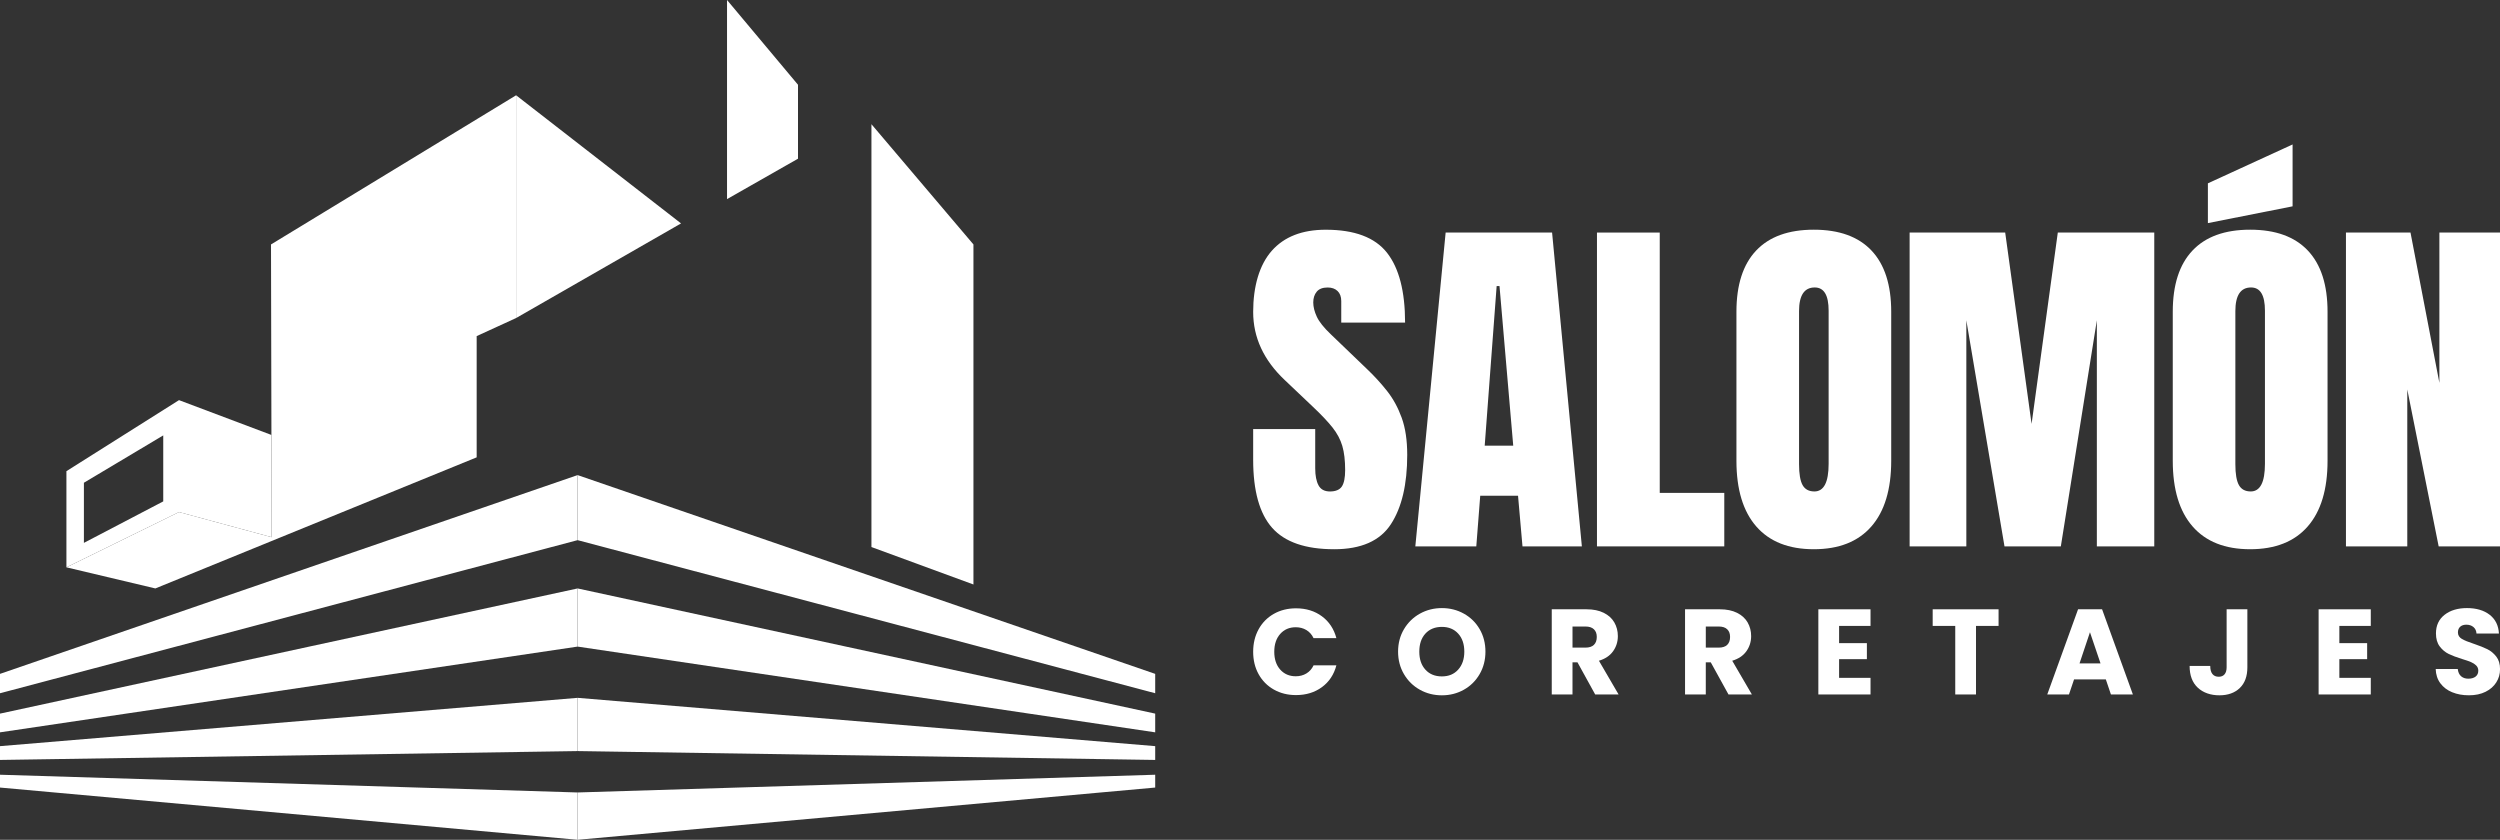
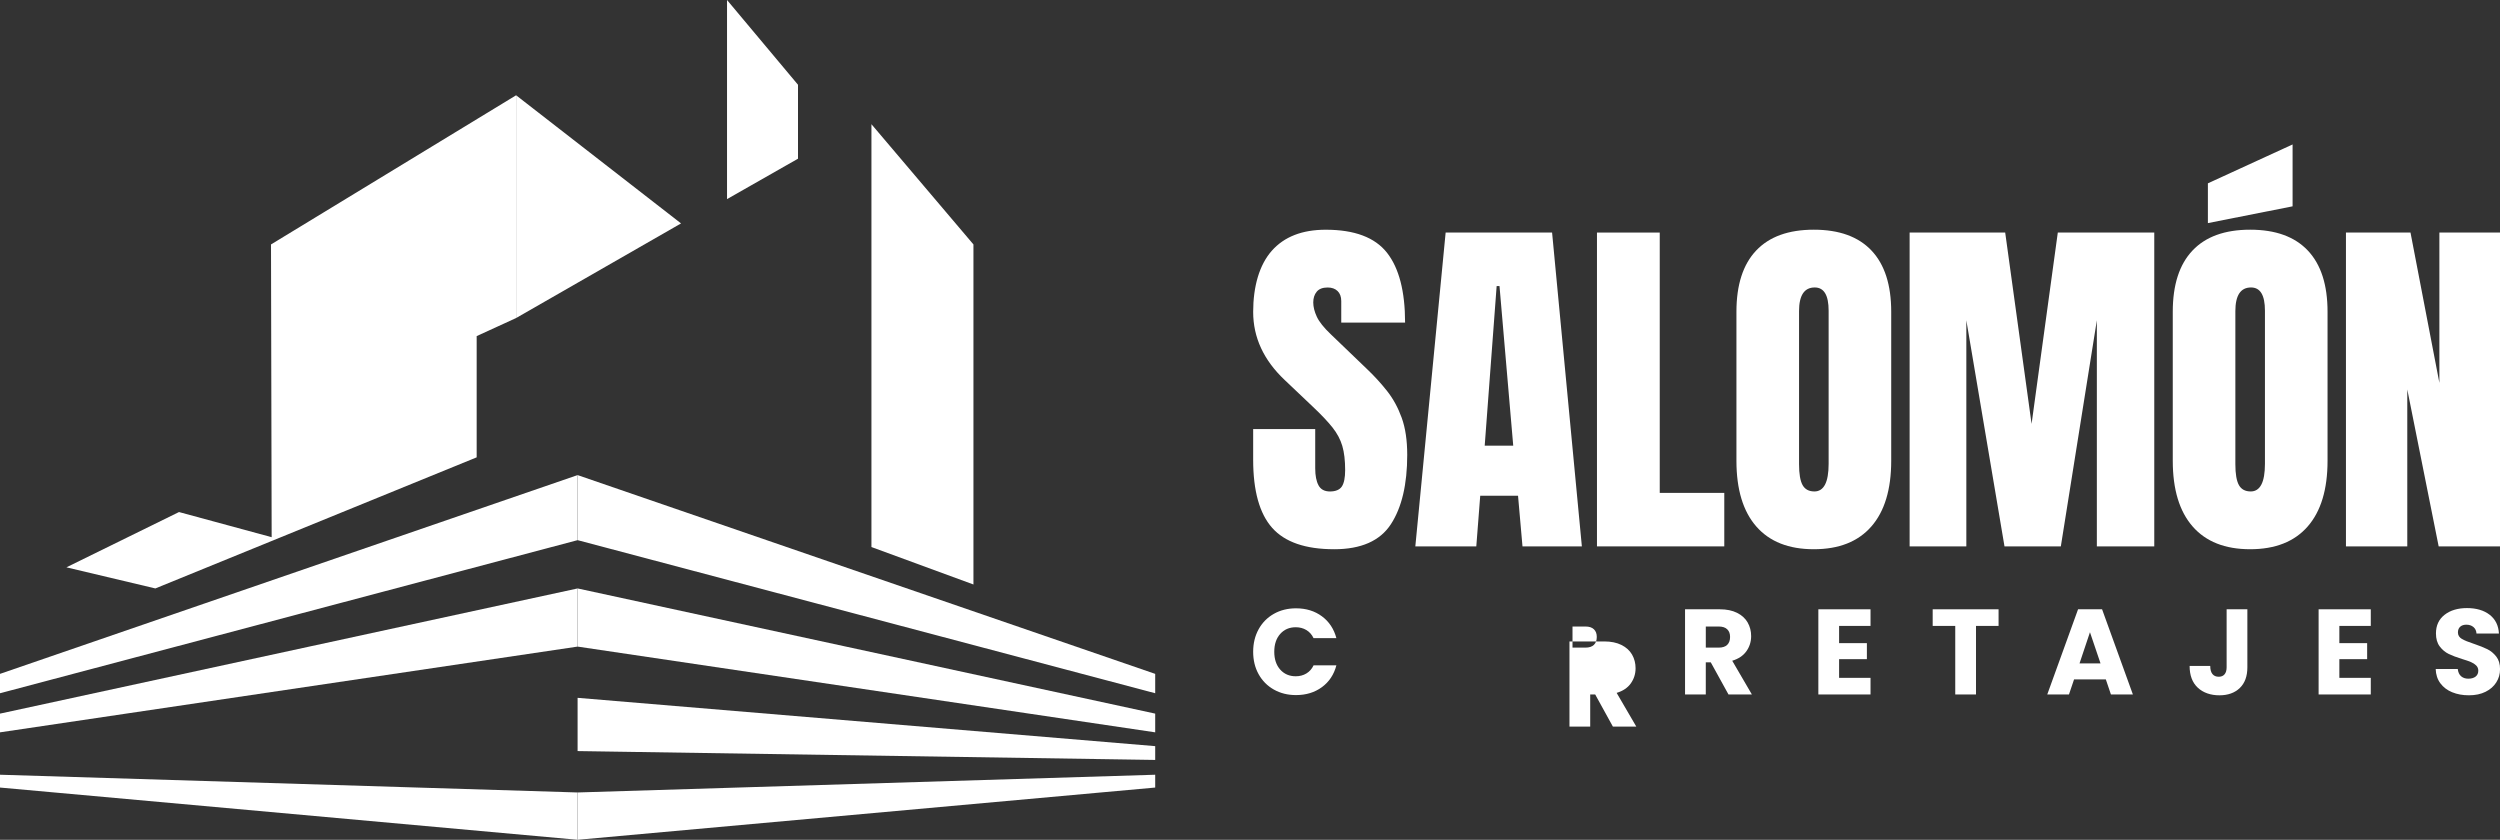
<svg xmlns="http://www.w3.org/2000/svg" id="Layer_2" data-name="Layer 2" viewBox="0 0 1571.74 527.97">
  <rect x="0" y="0" width="1571.74" height="527.97" fill="#333333" stroke="none" />
  <defs>
    <style> .cls-1 { fill: #fff; stroke-width: 0px; } </style>
  </defs>
  <g id="Layer_1-2" data-name="Layer 1">
    <g>
      <g>
        <g>
          <g>
            <polygon class="cls-1" points="363.13 298.69 363.13 339.59 0 435.84 0 423.66 363.13 298.69" />
            <polygon class="cls-1" points="363.13 369.95 0 448.65 0 460.42 363.13 406.51 363.13 369.95" />
-             <polygon class="cls-1" points="363.13 438.73 0 469.1 0 477.77 363.13 472.2 363.13 438.73" />
            <polygon class="cls-1" points="363.13 498.22 0 487.07 0 495.13 363.13 527.97 363.13 498.22" />
          </g>
          <g>
            <polygon class="cls-1" points="363.13 298.69 363.13 339.59 726.27 435.84 726.27 423.66 363.13 298.69" />
            <polygon class="cls-1" points="363.13 369.95 726.27 448.65 726.27 460.42 363.13 406.51 363.13 369.95" />
            <polygon class="cls-1" points="363.13 438.73 726.27 469.1 726.27 477.77 363.13 472.2 363.13 438.73" />
            <polygon class="cls-1" points="363.13 498.22 726.27 487.07 726.27 495.13 363.13 527.97 363.13 498.22" />
          </g>
        </g>
        <g>
          <polygon class="cls-1" points="547.87 343.92 547.87 78.08 612 153.68 612 367.47 547.87 343.92" />
          <polygon class="cls-1" points="457.08 0 501.7 53.29 501.7 99.77 457.08 125.18 457.08 0" />
          <polygon class="cls-1" points="428.17 140.46 324.47 199.95 324.47 59.9 428.17 140.46" />
          <polygon class="cls-1" points="324.47 59.9 324.47 199.95 299.68 211.31 299.68 287.53 97.67 369.95 41.76 356.68 112.54 321.92 170.79 337.73 170.38 153.68 324.47 59.9" />
-           <path class="cls-1" d="M170.64,273.45l-58.1-21.89-70.78,44.66v60.47l70.78-34.75,58.25,15.8-.15-64.28ZM102.63,315.22l-49.88,26.08v-37.8l49.88-29.77v41.49Z" />
        </g>
      </g>
      <g>
        <g>
          <path class="cls-1" d="M791.29,395.61c2.29-4.14,5.48-7.37,9.57-9.69,4.09-2.31,8.73-3.47,13.92-3.47,6.36,0,11.8,1.68,16.32,5.03,4.52,3.36,7.55,7.93,9.08,13.73h-14.34c-1.07-2.24-2.58-3.94-4.54-5.11-1.96-1.17-4.18-1.75-6.67-1.75-4.02,0-7.27,1.4-9.76,4.2-2.49,2.8-3.74,6.54-3.74,11.21s1.25,8.42,3.74,11.21,5.75,4.2,9.76,4.2c2.49,0,4.72-.58,6.67-1.75,1.96-1.17,3.47-2.87,4.54-5.11h14.34c-1.53,5.8-4.55,10.36-9.08,13.69-4.53,3.33-9.97,5-16.32,5-5.19,0-9.83-1.16-13.92-3.47-4.09-2.31-7.28-5.53-9.57-9.65s-3.43-8.82-3.43-14.11,1.14-10,3.43-14.15Z" />
-           <path class="cls-1" d="M892.66,433.63c-4.2-2.34-7.53-5.61-9.99-9.8-2.47-4.2-3.7-8.91-3.7-14.15s1.23-9.94,3.7-14.11c2.47-4.17,5.8-7.42,9.99-9.76,4.2-2.34,8.81-3.51,13.85-3.51s9.65,1.17,13.84,3.51c4.2,2.34,7.5,5.59,9.92,9.76,2.41,4.17,3.62,8.87,3.62,14.11s-1.22,9.95-3.66,14.15c-2.44,4.2-5.75,7.46-9.92,9.8-4.17,2.34-8.77,3.51-13.81,3.51s-9.65-1.17-13.85-3.51ZM916.76,420.97c2.57-2.85,3.85-6.61,3.85-11.29s-1.28-8.51-3.85-11.33c-2.57-2.82-5.99-4.23-10.26-4.23s-7.77,1.4-10.34,4.2c-2.57,2.8-3.85,6.59-3.85,11.37s1.28,8.5,3.85,11.33,6.01,4.23,10.34,4.23,7.69-1.42,10.26-4.27Z" />
-           <path class="cls-1" d="M1002.89,436.61l-11.14-20.21h-3.13v20.21h-13.04v-53.55h21.89c4.22,0,7.82.74,10.79,2.21,2.97,1.48,5.2,3.5,6.67,6.06,1.47,2.57,2.21,5.43,2.21,8.58,0,3.56-1.01,6.74-3.01,9.54-2.01,2.8-4.97,4.78-8.89,5.95l12.36,21.2h-14.72ZM988.63,407.16h8.09c2.39,0,4.18-.58,5.38-1.75,1.19-1.17,1.79-2.82,1.79-4.96s-.6-3.63-1.79-4.81c-1.2-1.17-2.99-1.75-5.38-1.75h-8.09v13.27Z" />
+           <path class="cls-1" d="M1002.89,436.61h-3.13v20.21h-13.04v-53.55h21.89c4.22,0,7.82.74,10.79,2.21,2.97,1.48,5.2,3.5,6.67,6.06,1.47,2.57,2.21,5.43,2.21,8.58,0,3.56-1.01,6.74-3.01,9.54-2.01,2.8-4.97,4.78-8.89,5.95l12.36,21.2h-14.72ZM988.63,407.16h8.09c2.39,0,4.18-.58,5.38-1.75,1.19-1.17,1.79-2.82,1.79-4.96s-.6-3.63-1.79-4.81c-1.2-1.17-2.99-1.75-5.38-1.75h-8.09v13.27Z" />
          <path class="cls-1" d="M1086.69,436.61l-11.14-20.21h-3.13v20.21h-13.04v-53.55h21.89c4.22,0,7.82.74,10.79,2.21,2.97,1.48,5.2,3.5,6.67,6.06,1.47,2.57,2.21,5.43,2.21,8.58,0,3.56-1.01,6.74-3.01,9.54-2.01,2.8-4.97,4.78-8.89,5.95l12.36,21.2h-14.72ZM1072.43,407.16h8.09c2.39,0,4.18-.58,5.38-1.75,1.19-1.17,1.79-2.82,1.79-4.96s-.6-3.63-1.79-4.81c-1.2-1.17-2.99-1.75-5.38-1.75h-8.09v13.27Z" />
          <path class="cls-1" d="M1156.23,393.51v10.83h17.47v10.07h-17.47v11.75h19.76v10.45h-32.8v-53.55h32.8v10.45h-19.76Z" />
          <path class="cls-1" d="M1256.49,383.06v10.45h-14.19v43.1h-13.04v-43.1h-14.19v-10.45h41.42Z" />
          <path class="cls-1" d="M1323.94,427.15h-19.99l-3.2,9.46h-13.65l19.37-53.55h15.1l19.37,53.55h-13.81l-3.2-9.46ZM1320.59,417.08l-6.64-19.6-6.56,19.6h13.2Z" />
          <path class="cls-1" d="M1412.91,383.06v36.46c0,5.64-1.59,9.99-4.77,13.04-3.18,3.05-7.46,4.58-12.85,4.58s-10.17-1.6-13.58-4.81c-3.41-3.2-5.11-7.75-5.11-13.65h12.97c0,2.24.46,3.93,1.37,5.07s2.24,1.72,3.97,1.72c1.58,0,2.8-.51,3.66-1.53.86-1.02,1.3-2.49,1.3-4.42v-36.46h13.04Z" />
          <path class="cls-1" d="M1470.74,393.51v10.83h17.47v10.07h-17.47v11.75h19.76v10.45h-32.8v-53.55h32.8v10.45h-19.76Z" />
          <path class="cls-1" d="M1541.69,435.23c-3.1-1.27-5.58-3.15-7.44-5.64-1.86-2.49-2.83-5.49-2.94-9h13.88c.2,1.98.89,3.5,2.06,4.54,1.17,1.04,2.7,1.56,4.58,1.56s3.46-.44,4.58-1.33c1.12-.89,1.68-2.12,1.68-3.7,0-1.32-.45-2.41-1.33-3.28-.89-.86-1.98-1.58-3.28-2.14s-3.14-1.19-5.53-1.91c-3.46-1.07-6.28-2.14-8.47-3.2-2.19-1.07-4.07-2.64-5.64-4.73-1.58-2.08-2.36-4.81-2.36-8.16,0-4.98,1.8-8.89,5.42-11.71,3.61-2.82,8.31-4.23,14.11-4.23s10.65,1.41,14.26,4.23c3.61,2.82,5.54,6.75,5.8,11.78h-14.11c-.1-1.73-.74-3.09-1.91-4.08s-2.67-1.49-4.5-1.49c-1.58,0-2.85.42-3.81,1.26-.97.84-1.45,2.05-1.45,3.62,0,1.73.81,3.08,2.44,4.04,1.63.97,4.17,2.01,7.63,3.13,3.46,1.17,6.27,2.29,8.43,3.36,2.16,1.07,4.03,2.62,5.61,4.65,1.58,2.03,2.36,4.65,2.36,7.86s-.78,5.82-2.33,8.31c-1.55,2.49-3.8,4.47-6.75,5.95-2.95,1.48-6.43,2.21-10.45,2.21s-7.43-.64-10.53-1.91Z" />
        </g>
        <g>
          <path class="cls-1" d="M838.76,345.3c-18.01,0-31-4.48-38.96-13.45-7.96-8.97-11.94-23.24-11.94-42.82v-19.28h39.01v24.66c0,4.56.69,8.13,2.07,10.71,1.38,2.58,3.79,3.87,7.23,3.87s6.07-1.05,7.45-3.14c1.38-2.09,2.07-5.53,2.07-10.31,0-6.05-.6-11.12-1.79-15.19-1.2-4.07-3.27-7.96-6.22-11.66-2.95-3.7-7.04-8.02-12.27-12.95l-17.71-16.81c-13.23-12.48-19.84-26.75-19.84-42.82s3.9-29.63,11.71-38.45c7.81-8.82,19.11-13.23,33.91-13.23,18.08,0,30.92,4.82,38.51,14.46,7.58,9.64,11.38,24.29,11.38,43.94h-40.13v-13.56c0-2.69-.77-4.78-2.3-6.28-1.53-1.49-3.61-2.24-6.22-2.24-3.14,0-5.44.88-6.89,2.63-1.46,1.76-2.19,4.02-2.19,6.78s.75,5.76,2.24,8.97c1.49,3.21,4.45,6.91,8.86,11.1l22.76,21.86c4.56,4.34,8.74,8.91,12.55,13.73s6.88,10.43,9.19,16.82c2.32,6.39,3.48,14.18,3.48,23.37,0,18.54-3.42,33.05-10.26,43.55-6.84,10.5-18.74,15.75-35.7,15.75Z" />
          <path class="cls-1" d="M889.81,343.51l19.06-197.3h66.92l18.72,197.3h-37.33l-2.8-31.84h-23.77l-2.47,31.84h-38.34ZM933.42,280.17h17.94l-8.63-100.33h-1.79l-7.51,100.33Z" />
          <path class="cls-1" d="M1004.01,343.51v-197.3h39.46v163.67h40.58v33.63h-80.04Z" />
          <path class="cls-1" d="M1140.34,345.3c-15.77,0-27.82-4.76-36.15-14.29-8.33-9.53-12.5-23.3-12.5-41.31v-93.72c0-16.89,4.13-29.71,12.39-38.45,8.26-8.74,20.35-13.12,36.27-13.12s28.01,4.37,36.26,13.12c8.26,8.74,12.39,21.56,12.39,38.45v93.72c0,18.01-4.17,31.78-12.5,41.31-8.33,9.53-20.38,14.29-36.15,14.29ZM1140.68,308.98c5.98,0,8.97-5.79,8.97-17.38v-96.3c0-9.71-2.91-14.57-8.74-14.57-6.58,0-9.86,4.97-9.86,14.91v96.18c0,6.13.75,10.52,2.24,13.17,1.49,2.65,3.96,3.98,7.4,3.98Z" />
          <path class="cls-1" d="M1200.57,343.51v-197.3h60.09l16.59,120.29,16.48-120.29h60.65v197.3h-36.1v-142.15l-22.64,142.15h-35.42l-23.99-142.15v142.15h-35.65Z" />
          <path class="cls-1" d="M1414.66,345.3c-15.77,0-27.82-4.76-36.15-14.29-8.33-9.53-12.5-23.3-12.5-41.31v-93.72c0-16.89,4.13-29.71,12.39-38.45,8.26-8.74,20.35-13.12,36.27-13.12s28.01,4.37,36.26,13.12c8.26,8.74,12.39,21.56,12.39,38.45v93.72c0,18.01-4.17,31.78-12.5,41.31-8.33,9.53-20.38,14.29-36.15,14.29ZM1388.09,140.26v-25l53.25-24.44v38.9l-53.25,10.54ZM1414.99,308.98c5.98,0,8.97-5.79,8.97-17.38v-96.3c0-9.71-2.91-14.57-8.74-14.57-6.58,0-9.86,4.97-9.86,14.91v96.18c0,6.13.75,10.52,2.24,13.17,1.49,2.65,3.96,3.98,7.4,3.98Z" />
          <path class="cls-1" d="M1474.89,343.51v-197.3h40.58l18.16,94.5v-94.5h38.11v197.3h-38.56l-19.73-98.65v98.65h-38.56Z" />
        </g>
      </g>
    </g>
  </g>
</svg>